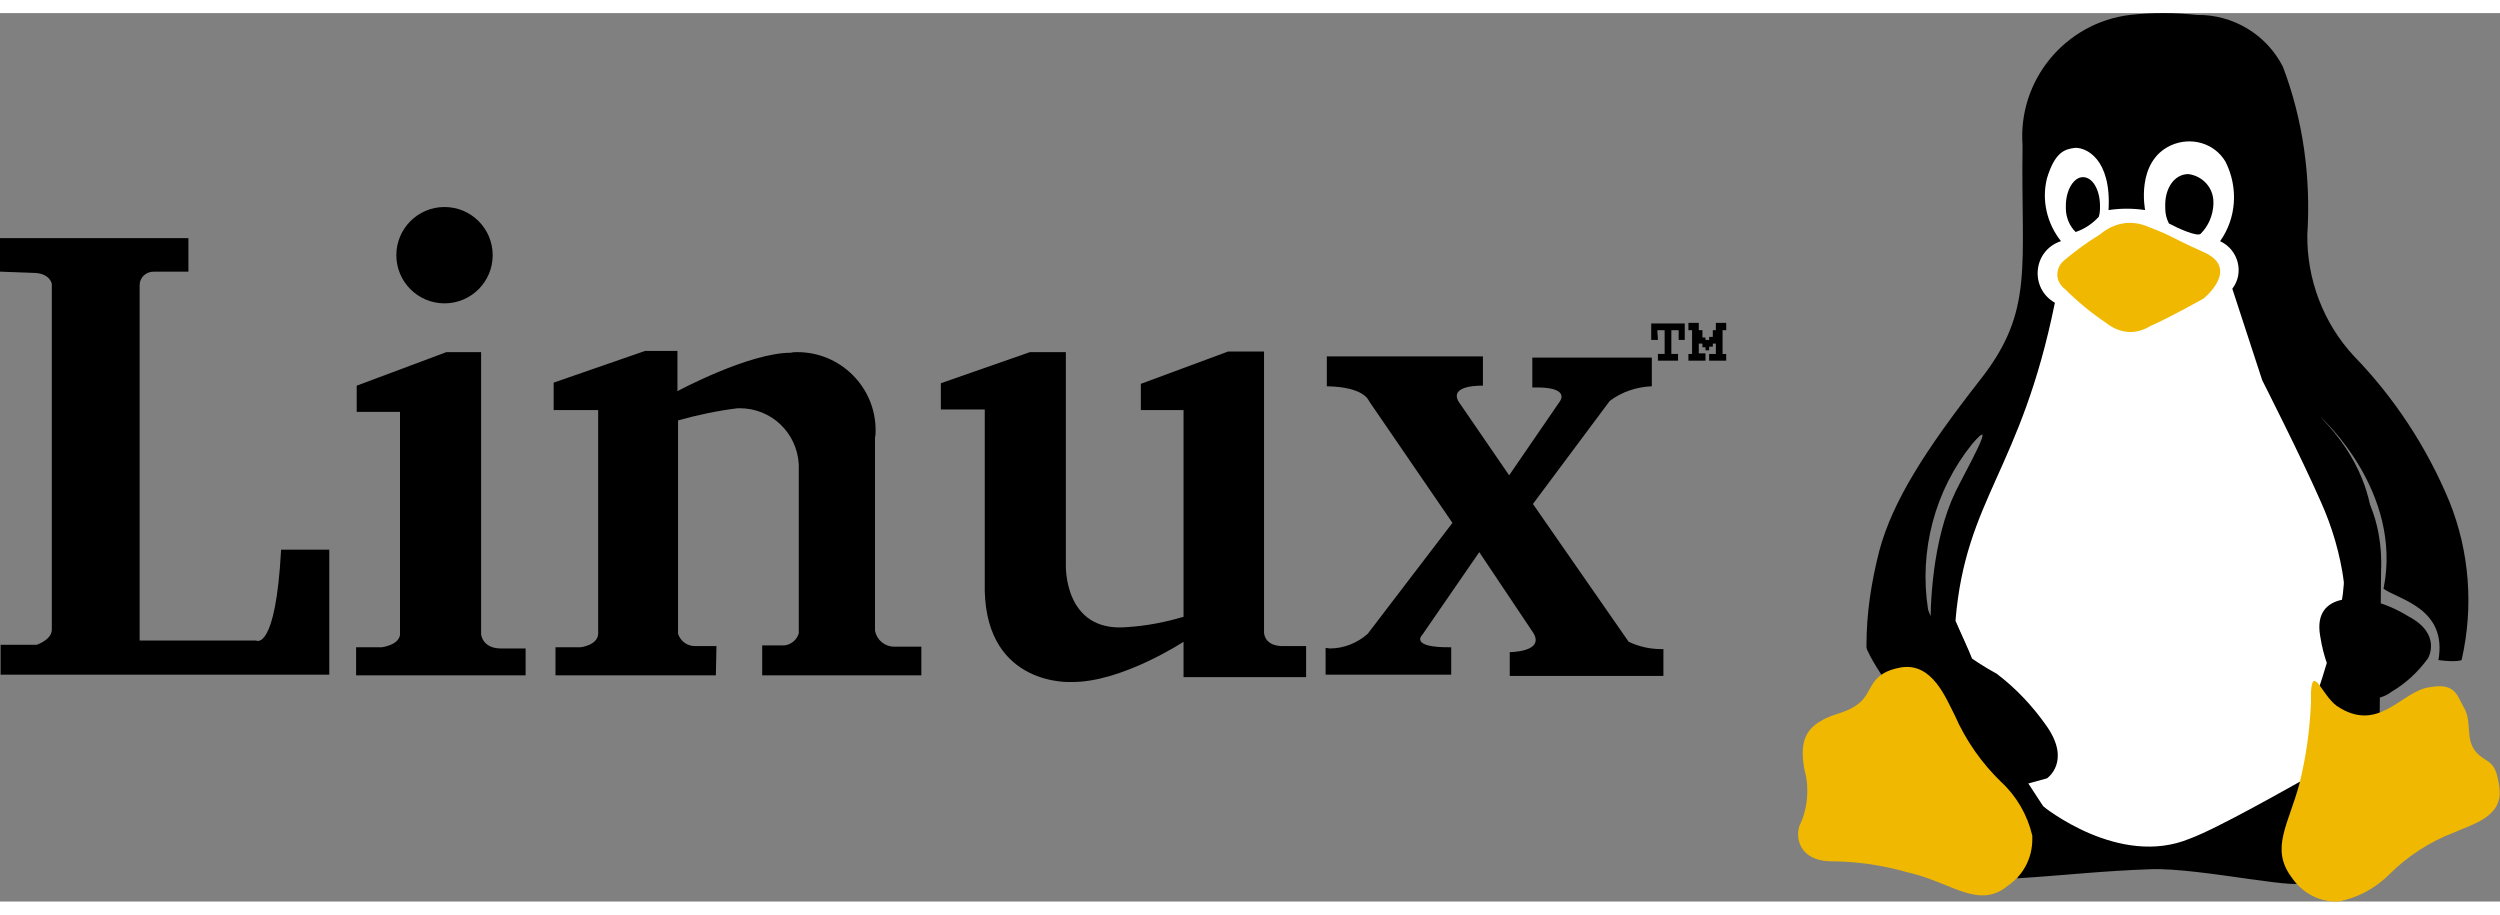
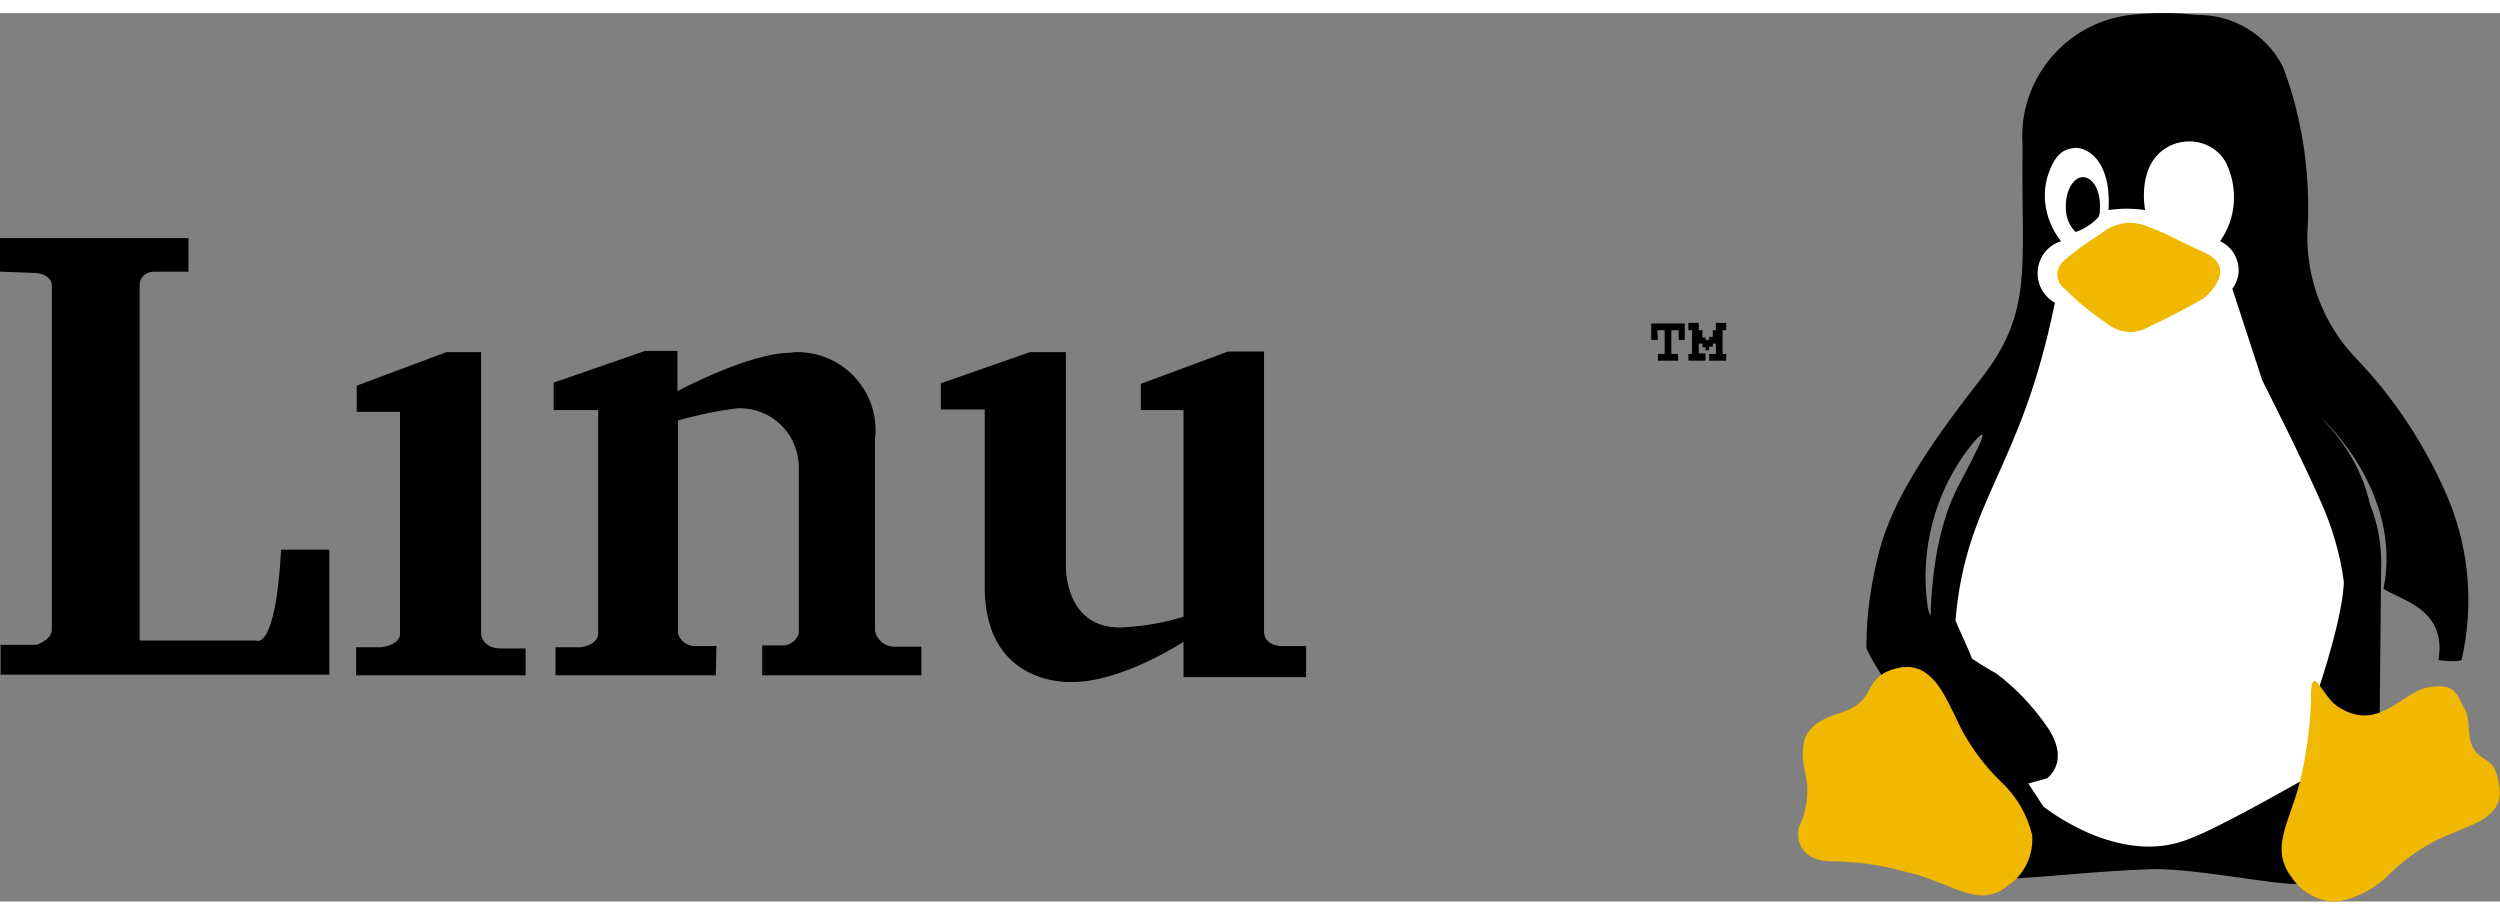
<svg xmlns="http://www.w3.org/2000/svg" xml:space="preserve" width="41px" height="15px" version="1.1" style="shape-rendering:geometricPrecision; text-rendering:geometricPrecision; image-rendering:optimizeQuality; fill-rule:evenodd; clip-rule:evenodd" viewBox="0 0 41 14.57">
  <rect x="0" y="0" width="41" height="14.57" fill="#808080" stroke="none" />
  <defs>
    <style type="text/css">
   
    .fil1 {fill:black;fill-rule:nonzero}
    .fil2 {fill:#F0B800;fill-rule:nonzero}
    .fil0 {fill:white;fill-rule:nonzero}
   
  </style>
  </defs>
  <g id="Layer_x0020_1">
    <g id="g48">
      <g id="g46">
-         <path id="path950" class="fil0" d="M33.17 12.66l0.34 0.35 0.99 0.94 1.34 -0.16 1.04 -0.31 0.31 -0.52 0.75 -0.48 0.1 -1 0.33 0.08 0.43 -2.23 -0.46 -1.61 -0.88 -1.54 -0.59 -2.3 0.21 -2.12 -1.92 -0.38 -1.47 0.35 -0.3 0.72c0,0 -0.1,0.65 -0.1,0.68 -0.01,0.03 0.04,0.68 0.04,0.68l-0.12 1.06 -0.2 1.34 -0.6 1.52c0,0 -0.29,1.5 -0.4,1.5 -0.1,0 0.06,0.73 0.06,0.73l0.63 1.5 0.47 1.2 0 0 0 0z" />
+         <path id="path950" class="fil0" d="M33.17 12.66l0.34 0.35 0.99 0.94 1.34 -0.16 1.04 -0.31 0.31 -0.52 0.75 -0.48 0.1 -1 0.33 0.08 0.43 -2.23 -0.46 -1.61 -0.88 -1.54 -0.59 -2.3 0.21 -2.12 -1.92 -0.38 -1.47 0.35 -0.3 0.72c0,0 -0.1,0.65 -0.1,0.68 -0.01,0.03 0.04,0.68 0.04,0.68l-0.12 1.06 -0.2 1.34 -0.6 1.52c0,0 -0.29,1.5 -0.4,1.5 -0.1,0 0.06,0.73 0.06,0.73l0.63 1.5 0.47 1.2 0 0 0 0" />
        <path id="path30" class="fil1" d="M34.93 0.03c-1.06,0.13 -1.84,1.07 -1.76,2.14 -0.03,2 0.2,2.71 -0.7,3.85 -0.89,1.14 -1.43,1.98 -1.65,2.8 -0.13,0.51 -0.21,1.02 -0.21,1.55 0,0 -0.02,0.21 0.21,0.01 0.22,-0.2 0.85,-0.11 1.16,0.45 0.31,0.56 0.89,1.43 0.89,1.43l0.3 0.4 0.4 -0.11c0,0 0.4,-0.27 0,-0.85 -0.23,-0.33 -0.51,-0.63 -0.83,-0.87 0,0 -0.95,-0.49 -1.12,-1.05 -0.15,-0.96 0.11,-1.95 0.72,-2.71 0.45,-0.53 -0.1,0.43 -0.27,0.78 -0.38,0.79 -0.42,1.85 -0.41,2.37 0.01,0.22 0.56,0.37 0.7,0.47 0.09,0.07 -0.34,-0.8 -0.29,-0.73 0.17,-2.01 1.07,-2.45 1.63,-5.21 -0.42,-0.24 -0.36,-0.86 0.1,-1.01 -0.23,-0.29 -0.32,-0.67 -0.23,-1.03 0.13,-0.43 0.29,-0.48 0.46,-0.5 0.18,-0.01 0.6,0.18 0.55,1.02 0.2,-0.03 0.4,-0.03 0.6,0 0,0 -0.16,-0.79 0.42,-1.06 0.33,-0.15 0.72,-0.04 0.9,0.27 0.21,0.42 0.18,0.92 -0.09,1.3 0.3,0.14 0.4,0.52 0.2,0.78l0.49 1.5c0,0 0.65,1.28 0.96,1.99 0.19,0.42 0.32,0.87 0.38,1.32l0.36 0c0,0 0.57,-1.37 -0.74,-2.7 -0.08,-0.1 -0.02,-0.02 0,0 0.03,0.02 1.35,1.23 1.03,2.81 0.25,0.18 1.05,0.32 0.9,1.17 0.3,0.04 0.38,0 0.38,0 0.2,-0.87 0.13,-1.78 -0.2,-2.6 -0.37,-0.89 -0.9,-1.7 -1.57,-2.39 -0.5,-0.54 -0.77,-1.26 -0.76,-1.99 0.06,-0.94 -0.07,-1.88 -0.4,-2.75 -0.27,-0.53 -0.82,-0.86 -1.41,-0.85 -0.37,-0.04 -0.73,-0.04 -1.1,0l0 0 0 0 0 0z" />
        <path id="path38" class="fil1" d="M33.51 13.01c0,0 1.24,1.01 2.4,0.53 0.44,-0.16 1.62,-0.83 2.03,-1.06 0,0 -0.32,1.53 -0.16,1.74 0.15,0.22 -1.68,-0.21 -2.51,-0.18 -0.83,0.03 -1.4,0.1 -2.19,0.15 0.25,-0.33 -2.08,-2.9 -2.45,-3.73 -0.15,-0.34 1.11,-0.16 1.11,-0.16l1.77 2.71 0 0 0 0z" />
        <path id="path32" class="fil2" d="M31.18 10.73c-0.52,0.09 -0.46,0.38 -0.67,0.57 -0.22,0.19 -0.42,0.17 -0.65,0.31 -0.24,0.14 -0.36,0.35 -0.26,0.83 0.03,0.1 0.04,0.21 0.04,0.31 0,0.2 -0.04,0.4 -0.13,0.58 -0.07,0.22 0.02,0.56 0.49,0.58 0.43,0 0.86,0.06 1.28,0.18 0.72,0.16 1.17,0.62 1.65,0.22 0.25,-0.17 0.4,-0.45 0.4,-0.76 0,-0.02 0,-0.04 0,-0.06 -0.08,-0.34 -0.26,-0.65 -0.51,-0.88 -0.32,-0.31 -0.58,-0.68 -0.76,-1.09 -0.15,-0.29 -0.37,-0.87 -0.88,-0.79l0 0 0 0 0 0z" />
        <path id="path956" class="fil1" d="M38.43 9.14c0.12,0 0.34,-1.53 0.34,-1.27 0.33,0.56 0.28,1.25 0.28,1.25l-0.04 4.13 -1 -2.12c0,0 0.51,-1.48 0.42,-1.99l0 0 0 0z" />
        <path id="path34" class="fil2" d="M40.99 12.7c-0.06,-0.49 -0.21,-0.38 -0.39,-0.59 -0.17,-0.21 -0.06,-0.47 -0.18,-0.7 -0.13,-0.22 -0.14,-0.44 -0.6,-0.35 -0.45,0.08 -0.82,0.76 -1.5,0.3 -0.24,-0.18 -0.39,-0.67 -0.42,-0.23 0,0.06 0,0.12 0,0.18 -0.02,0.45 -0.08,0.89 -0.19,1.33 -0.18,0.67 -0.48,1.06 -0.13,1.53 0.16,0.24 0.42,0.39 0.7,0.4 0.03,0 0.05,0 0.07,0 0.32,-0.06 0.61,-0.22 0.84,-0.45 0.3,-0.3 0.66,-0.53 1.05,-0.68 0.28,-0.13 0.82,-0.25 0.75,-0.74l0 0 0 0z" />
-         <path id="path36" class="fil1" d="M38.82 9.62c0,0 -0.9,-0.18 -0.77,0.59 0.12,0.77 0.43,0.92 0.43,0.92 0.1,0.08 0.24,0.12 0.37,0.12 0.13,0 0.27,-0.04 0.37,-0.12 0.24,-0.14 0.44,-0.33 0.6,-0.55 0,0 0.23,-0.39 -0.31,-0.68 -0.21,-0.13 -0.44,-0.23 -0.69,-0.28l0 0 0 0z" />
        <path id="path40" class="fil1" d="M34.16 2.69c0.16,0 0.28,0.21 0.28,0.47 0,0.06 0,0.12 -0.02,0.18 -0.1,0.11 -0.23,0.2 -0.38,0.25 -0.1,-0.1 -0.16,-0.24 -0.16,-0.39 0,-0.01 0,-0.03 0,-0.04 0,-0.26 0.13,-0.47 0.28,-0.47l0 0 0 0z" />
-         <path id="path42" class="fil1" d="M35.89 2.64c0.23,0.03 0.41,0.22 0.41,0.46 0,0.01 0,0.03 0,0.04 -0.01,0.18 -0.08,0.35 -0.21,0.48 -0.06,0.05 -0.37,-0.09 -0.52,-0.17 -0.04,-0.08 -0.06,-0.16 -0.06,-0.25 0,-0.02 0,-0.04 0,-0.06 0,-0.27 0.15,-0.5 0.38,-0.5l0 0 0 0z" />
        <path id="path44" class="fil2" d="M34.44 3.63c-0.2,0.12 -0.39,0.26 -0.57,0.41 -0.08,0.06 -0.13,0.15 -0.13,0.25 0,0.09 0.05,0.18 0.13,0.24 0.2,0.2 0.43,0.39 0.67,0.55 0.11,0.09 0.25,0.15 0.4,0.15 0.12,0 0.23,-0.04 0.33,-0.1 0.32,-0.14 0.87,-0.45 0.87,-0.45 0,0 0.61,-0.49 0,-0.76 -0.6,-0.27 -0.48,-0.25 -0.87,-0.4 -0.11,-0.05 -0.22,-0.08 -0.34,-0.08 -0.18,0 -0.35,0.07 -0.49,0.19l0 0 0 0z" />
      </g>
      <g id="g28">
        <path id="path12" class="fil1" d="M0 4.24l0 -0.55 3.09 0 0 0.55 -0.57 0c0,0 0,0 0,0 -0.13,0 -0.23,0.1 -0.23,0.22 0,0 0,0 0,0l0 5.83 1.91 0c0,0 0.32,0.19 0.41,-1.49l0.79 0 0 2.05 -5.39 0 0 -0.49 0.59 0c0,0 0.25,-0.08 0.25,-0.25l0 -5.67c0,0 -0.03,-0.18 -0.31,-0.18l-0.54 -0.02 0 0 0 0z" />
        <path id="path14" class="fil1" d="M5.85 6.54l0 -0.43 1.47 -0.55 0.57 0 0 4.62c0,0 0.01,0.24 0.33,0.24l0.4 0 0 0.44 -2.78 0 0 -0.46 0.42 0c0,0 0.27,-0.03 0.3,-0.2l0 -3.66 -0.71 0 0 0z" />
        <path id="path16" class="fil1" d="M11.74 10.86l-2.63 0 0 -0.46 0.41 0c0,0 0.28,-0.03 0.29,-0.22l0 -3.67 -0.73 0 0 -0.45 1.5 -0.52 0.53 0 0 0.66c0,0 1.17,-0.63 1.86,-0.63 0.03,-0.01 0.07,-0.01 0.11,-0.01 0.7,0 1.28,0.57 1.28,1.28 0,0.04 0,0.08 -0.01,0.12l0 3.17c0.03,0.15 0.16,0.26 0.31,0.26 0.01,0 0.02,0 0.03,0l0.42 0 0 0.47 -2.61 0 0 -0.49 0.36 0c0.11,-0.01 0.21,-0.09 0.24,-0.2l0 -2.77c-0.03,-0.52 -0.45,-0.92 -0.97,-0.92 -0.01,0 -0.02,0 -0.03,0 -0.33,0.04 -0.66,0.11 -0.98,0.2l0 3.5c0.04,0.12 0.15,0.2 0.27,0.2l0.36 0 -0.01 0.48 0 0 0 0z" />
        <path id="path18" class="fil1" d="M16.15 6.5l-0.72 0 0 -0.43 1.46 -0.51 0.59 0 0 3.49c0,0 -0.04,1.11 1,1.02 0.32,-0.02 0.63,-0.08 0.93,-0.17l0 -3.39 -0.7 0 0 -0.43 1.43 -0.53 0.59 0 0 4.6c0,0 -0.01,0.21 0.27,0.23l0.42 0 0 0.51 -2.01 0 0 -0.58c0,0 -1.02,0.67 -1.84,0.66 0,0 -1.38,0.08 -1.42,-1.49l0 -2.98 0 0 0 0 0 0z" />
-         <path id="path20" class="fil1" d="M21.76 6.12l0 -0.49 2.56 0 0 0.48c0,0 -0.56,-0.02 -0.4,0.26l0.83 1.21 0.83 -1.21c0,0 0.2,-0.25 -0.45,-0.23l0 -0.49 1.96 0 0 0.47c-0.25,0.01 -0.49,0.09 -0.69,0.24l-1.26 1.69 1.57 2.26c0.17,0.08 0.35,0.12 0.53,0.12 0.01,0 0.03,0 0.04,0l0 0.44 -2.52 0 0 -0.39c0,0 0.57,0 0.39,-0.31l-0.89 -1.33 -0.93 1.35c0,0 -0.24,0.22 0.47,0.21l0 0.45 -2.06 0 0 -0.44c0.02,0 0.05,0.01 0.07,0.01 0.23,0 0.45,-0.09 0.62,-0.24l1.39 -1.82 -1.37 -2c0,0 -0.07,-0.23 -0.69,-0.24l0 0 0 0 0 0z" />
        <polygon id="path22" class="fil1" points="27.19,5.36 27.08,5.36 27.08,5.09 27.63,5.09 27.63,5.36 27.53,5.36 27.53,5.2 27.41,5.2 27.41,5.59 27.52,5.59 27.52,5.7 27.19,5.7 27.19,5.59 27.3,5.59 27.3,5.2 27.18,5.2 " />
        <polygon id="path24" class="fil1" points="27.69,5.7 27.69,5.59 27.75,5.59 27.75,5.2 27.69,5.2 27.69,5.08 27.86,5.08 27.86,5.2 27.92,5.2 27.92,5.32 27.97,5.32 27.97,5.36 28.03,5.36 28.03,5.31 28.09,5.31 28.09,5.2 28.14,5.2 28.14,5.08 28.31,5.08 28.31,5.2 28.25,5.2 28.25,5.59 28.31,5.59 28.31,5.7 28.03,5.7 28.03,5.59 28.14,5.59 28.14,5.42 28.09,5.42 28.09,5.47 28.03,5.47 28.03,5.53 27.97,5.53 27.97,5.48 27.92,5.48 27.92,5.42 27.86,5.42 27.86,5.58 27.97,5.58 27.97,5.7 " />
-         <circle id="ellipse26" class="fil1" cx="7.29" cy="3.97" r="0.79" />
      </g>
    </g>
  </g>
</svg>